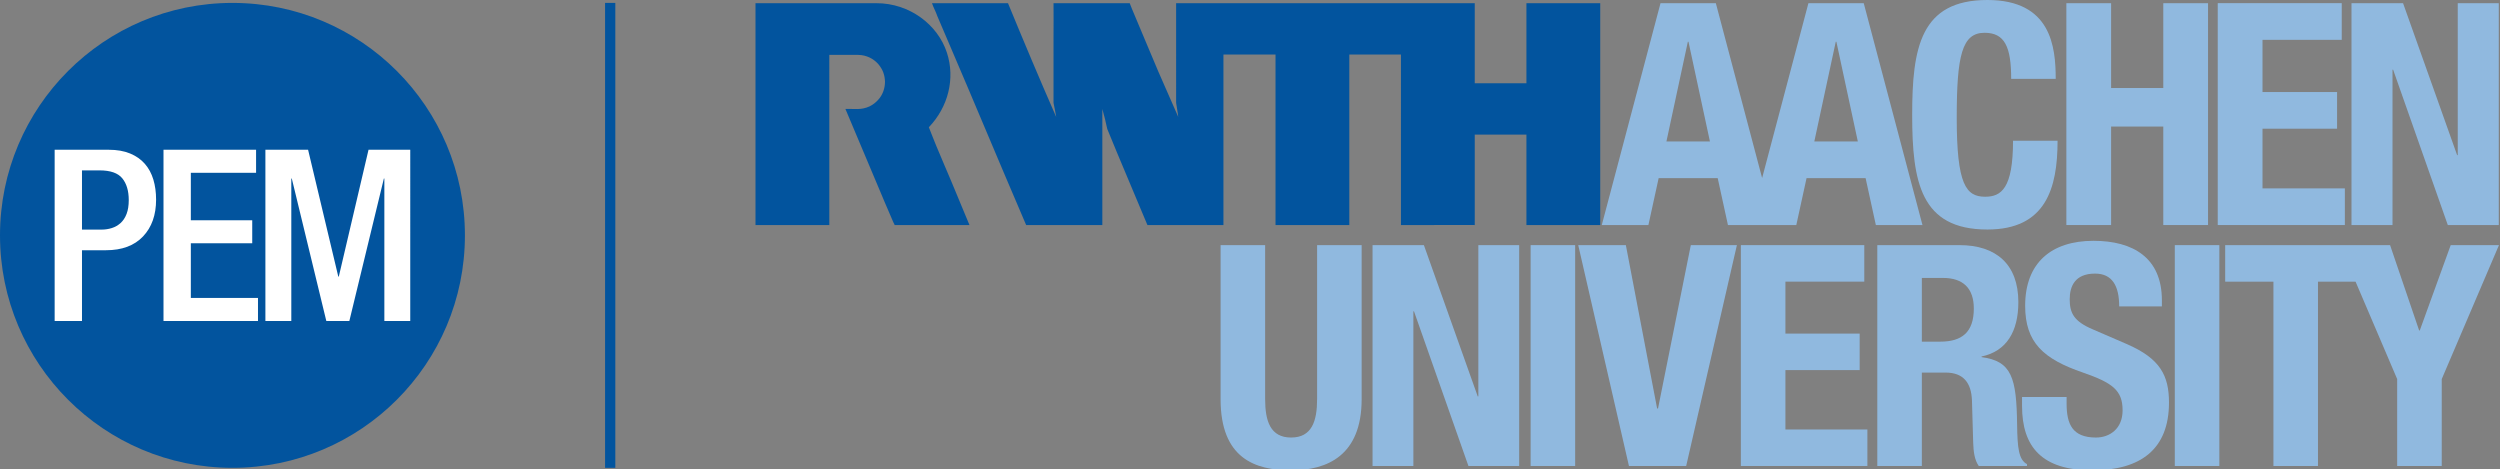
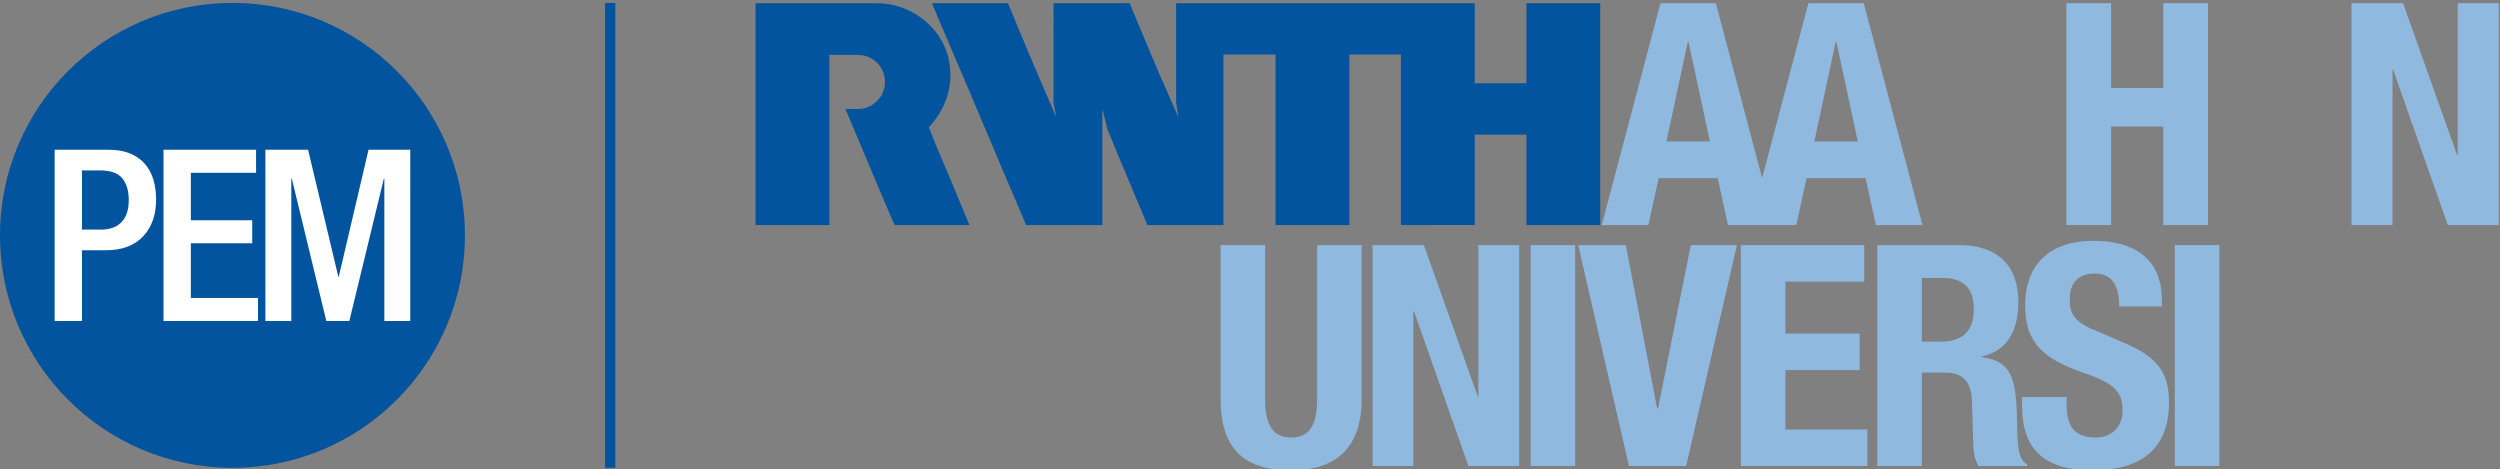
<svg xmlns="http://www.w3.org/2000/svg" version="1.1" id="Ebene_1" x="0px" y="0px" width="533px" height="100px" viewBox="0 0 533 100" enable-background="new 0 0 533 100" xml:space="preserve">
  <rect x="0" y="0" width="533" height="100" fill="#808080" stroke="none" />
  <g>
    <path fill="#90B9DF" d="M400.241,99.35h9.495V79.433h5.077c3.825,0,5.475,2.243,5.609,5.936l0.263,9.036   c0.063,1.844,0.262,3.624,1.187,4.945h10.287v-0.396c-1.78-0.926-2.045-3.495-2.111-8.44c-0.13-9.959-1.12-13.523-7.583-14.379   v-0.13c5.343-1.123,7.848-5.343,7.848-11.608c0-8.046-4.748-12.136-12.53-12.136h-17.541V99.35z M409.736,59.253h4.486   c4.285,0,6.595,2.177,6.595,6.528c0,5.078-2.574,7.057-7.124,7.057h-3.957V59.253z" />
    <path fill="#90B9DF" d="M260.23,52.262v32.842c0,12.596,7.32,15.17,15.036,15.17c7.715,0,15.038-3.165,15.038-15.17V52.262h-9.498   v32.842c0,4.683-1.12,8.178-5.54,8.178c-4.418,0-5.539-3.495-5.539-8.178V52.262H260.23z" />
  </g>
  <polygon fill="#90B9DF" points="292.629,52.262 292.629,99.348 301.332,99.348 301.332,66.375 301.465,66.375 313.07,99.348   323.888,99.348 323.888,52.262 315.184,52.262 315.184,84.51 315.052,84.51 303.575,52.262 " />
  <rect x="326.329" y="52.262" fill="#90B9DF" width="9.495" height="47.086" />
  <polygon fill="#90B9DF" points="336.478,52.262 347.292,99.348 359.493,99.348 370.306,52.262 360.481,52.262 353.492,87.084   353.295,87.084 346.632,52.262 " />
  <polygon fill="#90B9DF" points="371.153,52.262 371.153,99.348 398.126,99.348 398.126,91.567 380.65,91.567 380.65,78.905   396.479,78.905 396.479,71.121 380.65,71.121 380.65,60.045 397.467,60.045 397.467,52.262 " />
  <g>
    <path fill="#90B9DF" d="M431.101,84.643v1.912c0,8.708,4.222,13.719,14.972,13.719c10.287,0,16.353-4.484,16.353-14.444   c0-5.737-1.846-9.363-8.968-12.465l-7.32-3.163c-4.023-1.716-4.879-3.495-4.879-6.398c0-2.768,1.12-5.474,5.405-5.474   c3.627,0,5.146,2.571,5.146,6.991h9.101v-1.321c0-9.034-6.137-12.659-14.575-12.659c-8.971,0-14.573,4.682-14.573,13.847   c0,7.85,3.889,11.346,12.33,14.246c6.266,2.177,8.443,3.758,8.443,8.046c0,3.957-2.772,5.803-5.673,5.803   c-5.014,0-6.265-2.834-6.265-7.254v-1.385H431.101z" />
  </g>
  <rect x="463.667" y="52.262" fill="#90B9DF" width="9.498" height="47.086" />
-   <polygon fill="#90B9DF" points="522.49,52.262 515.893,70.462 515.763,70.462 509.564,52.262 474.409,52.262 474.409,60.045   484.696,60.045 484.696,99.348 494.193,99.348 494.193,60.045 502.204,60.045 511.078,80.817 511.078,99.348 520.578,99.348   520.578,80.817 532.779,52.262 " />
  <g>
    <path fill="#02549E" d="M176.808,47.979h-0.604h-15.132v-5.331V1.03V0.683h15.102h0.03h10.671   c6.998-0.002,13.034,4.528,15.002,10.534c1.822,5.564,0.265,11.609-3.848,15.913c0.546,1.481,1.08,2.642,1.585,3.973   c1.144,2.634,2.188,5.267,3.332,7.868l3.744,9.008h-0.096h-15.859c0,0.01-0.128-0.38-0.254-0.539   c-0.634-1.395-1.206-2.888-1.84-4.281l-3.837-9.105c-1.524-3.68-3.048-7.158-4.567-10.835c1.897-0.053,3.319,0.303,5.152-0.54   c1.289-0.634,3.244-2.21,3.293-5.232c-0.049-1.497-0.465-2.631-1.456-3.812c-0.995-1.097-2.431-1.91-4.305-1.936   c0,0-6.114-0.002-6.112,0V47.979z" />
-     <path fill="#02549E" d="M341.168,0.682v47.296h-12.286h-3.447V28.693h-1.471h-9.418h-0.128v19.285c-2.856,0-5.934-0.031-8.787,0   h-6.949V11.626h-11.007v1.142v3.425v15.576v16.21h-0.126h-15.609V28.374v-0.76V11.626h-11.101v17.161v19.191h-16.21   c-2.824-6.819-5.803-13.703-8.565-20.491c-0.316-1.428-0.634-2.857-1.046-4.251v24.743h-16.244   c-3.219-7.486-6.311-14.823-9.521-22.419c-1.112-2.63-2.023-4.772-3.174-7.508l-0.158-0.359l-2.5-5.868l-3.581-8.381   c-0.314-0.951-0.822-1.81-1.14-2.76h16.206c3.329,8.089,6.691,16.083,10.183,24.044l0.096,0.19c-0.128-0.92-0.416-2.094-0.574-2.98   V7.82c0.032-2.253,0-4.823,0-7.138h16.242c0.205,0.515,0.318,0.792,0.476,1.207c1.904,4.472,3.714,8.912,5.618,13.353l4.249,9.675   c-0.096-1.016-0.318-1.998-0.446-2.98V0.682h1.302h11.041h39.968h11.357v2.95v14.116h0.762h10.255V0.682h8.206H341.168z" />
+     <path fill="#02549E" d="M341.168,0.682v47.296h-12.286h-3.447V28.693h-1.471h-9.418h-0.128v19.285c-2.856,0-5.934-0.031-8.787,0   h-6.949V11.626h-11.007v1.142v3.425v15.576v16.21h-0.126h-15.609V28.374v-0.76V11.626h-11.101v17.161v19.191h-16.21   c-2.824-6.819-5.803-13.703-8.565-20.491c-0.316-1.428-0.634-2.857-1.046-4.251v24.743h-16.244   c-3.219-7.486-6.311-14.823-9.521-22.419c-1.112-2.63-2.023-4.772-3.174-7.508l-0.158-0.359l-2.5-5.868l-3.581-8.381   c-0.314-0.951-0.822-1.81-1.14-2.76h16.206c3.329,8.089,6.691,16.083,10.183,24.044l0.096,0.19c-0.128-0.92-0.416-2.094-0.574-2.98   V7.82c0.032-2.253,0-4.823,0-7.138h16.242c0.205,0.515,0.318,0.792,0.476,1.207c1.904,4.472,3.714,8.912,5.618,13.353l4.249,9.675   c-0.096-1.016-0.318-1.998-0.446-2.98V0.682h1.302h11.041h39.968h11.357v2.95v14.116h0.762h10.255V0.682h8.206z" />
  </g>
  <path fill="#90B9DF" d="M386.813,30.157l4.573-21.265h0.13l4.572,21.265H386.813z M355.282,30.157l4.569-21.265h0.133l4.571,21.265  H355.282z M397.347,0.678h-11.792l-9.871,37.282l-9.868-37.282h-11.794l-12.521,47.301h9.938l2.186-10.003h12.59l2.184,10.003  h14.573l2.186-10.003h12.588l2.186,10.003h9.938L397.347,0.678z" />
  <g>
-     <path fill="#90B9DF" d="M438.278,16.817C438.278,9.959,437.29,0,423.703,0c-14.242,0-16.026,10.156-16.026,24.466   c0,14.312,1.784,24.467,16.026,24.467c12.464,0,14.97-8.771,14.97-18.927h-9.495c0,10.156-2.506,11.937-5.936,11.937   c-4.09,0-6.068-2.572-6.068-16.817c0-13.321,1.123-18.136,5.936-18.136c4.288,0,5.673,2.969,5.673,9.826H438.278z" />
-   </g>
+     </g>
  <polygon fill="#90B9DF" points="440.549,47.979 450.087,47.979 450.087,26.98 461.215,26.98 461.215,47.979 470.755,47.979   470.755,0.683 461.215,0.683 461.215,18.768 450.087,18.768 450.087,0.683 440.549,0.683 " />
-   <polygon fill="#90B9DF" points="472.823,0.673 472.823,47.979 499.922,47.979 499.922,40.162 482.365,40.162 482.365,27.439   498.266,27.439 498.266,19.622 482.365,19.622 482.365,8.491 499.259,8.491 499.259,0.673 " />
  <polygon fill="#90B9DF" points="501.339,0.683 501.339,47.979 510.083,47.979 510.083,14.858 510.214,14.858 521.873,47.979   532.736,47.979 532.736,0.683 523.992,0.683 523.992,33.074 523.86,33.074 512.333,0.683 " />
  <rect x="129.002" y="0.618" fill="#02549E" width="2.186" height="99.125" />
  <g>
    <path fill="#02549E" d="M49.559,99.742c27.372,0,49.562-22.19,49.562-49.561c0-27.371-22.19-49.561-49.562-49.561   C22.188,0.62,0,22.81,0,50.181C0,77.552,22.188,99.742,49.559,99.742" />
    <path fill="#FFFFFF" d="M56.584,68.435h5.523V38.062h0.103l7.361,30.373h4.909l7.363-30.373h0.102v30.373h5.521V31.928h-8.896   l-6.339,27.048h-0.104l-6.443-27.048h-9.101V68.435z M34.857,68.435h20.146v-4.909H40.686V51.867h13.09v-4.908h-13.09V36.835   h13.909v-4.908H34.857V68.435z M17.48,36.324h3.732c2.316,0,3.936,0.562,4.855,1.687c0.922,1.126,1.383,2.678,1.383,4.653   c0,1.159-0.154,2.14-0.461,2.94c-0.308,0.803-0.734,1.449-1.276,1.943c-0.546,0.493-1.169,0.852-1.868,1.072   c-0.7,0.223-1.44,0.334-2.226,0.334h-4.14V36.324z M11.651,68.435h5.829V53.35h5.114c3.406,0,6.04-0.979,7.899-2.94   c1.859-1.958,2.785-4.576,2.785-7.848c0-1.566-0.196-2.999-0.587-4.294c-0.391-1.296-0.997-2.411-1.816-3.349   c-0.817-0.937-1.865-1.669-3.142-2.198c-1.281-0.529-2.788-0.793-4.527-0.793H11.651V68.435z" />
  </g>
</svg>